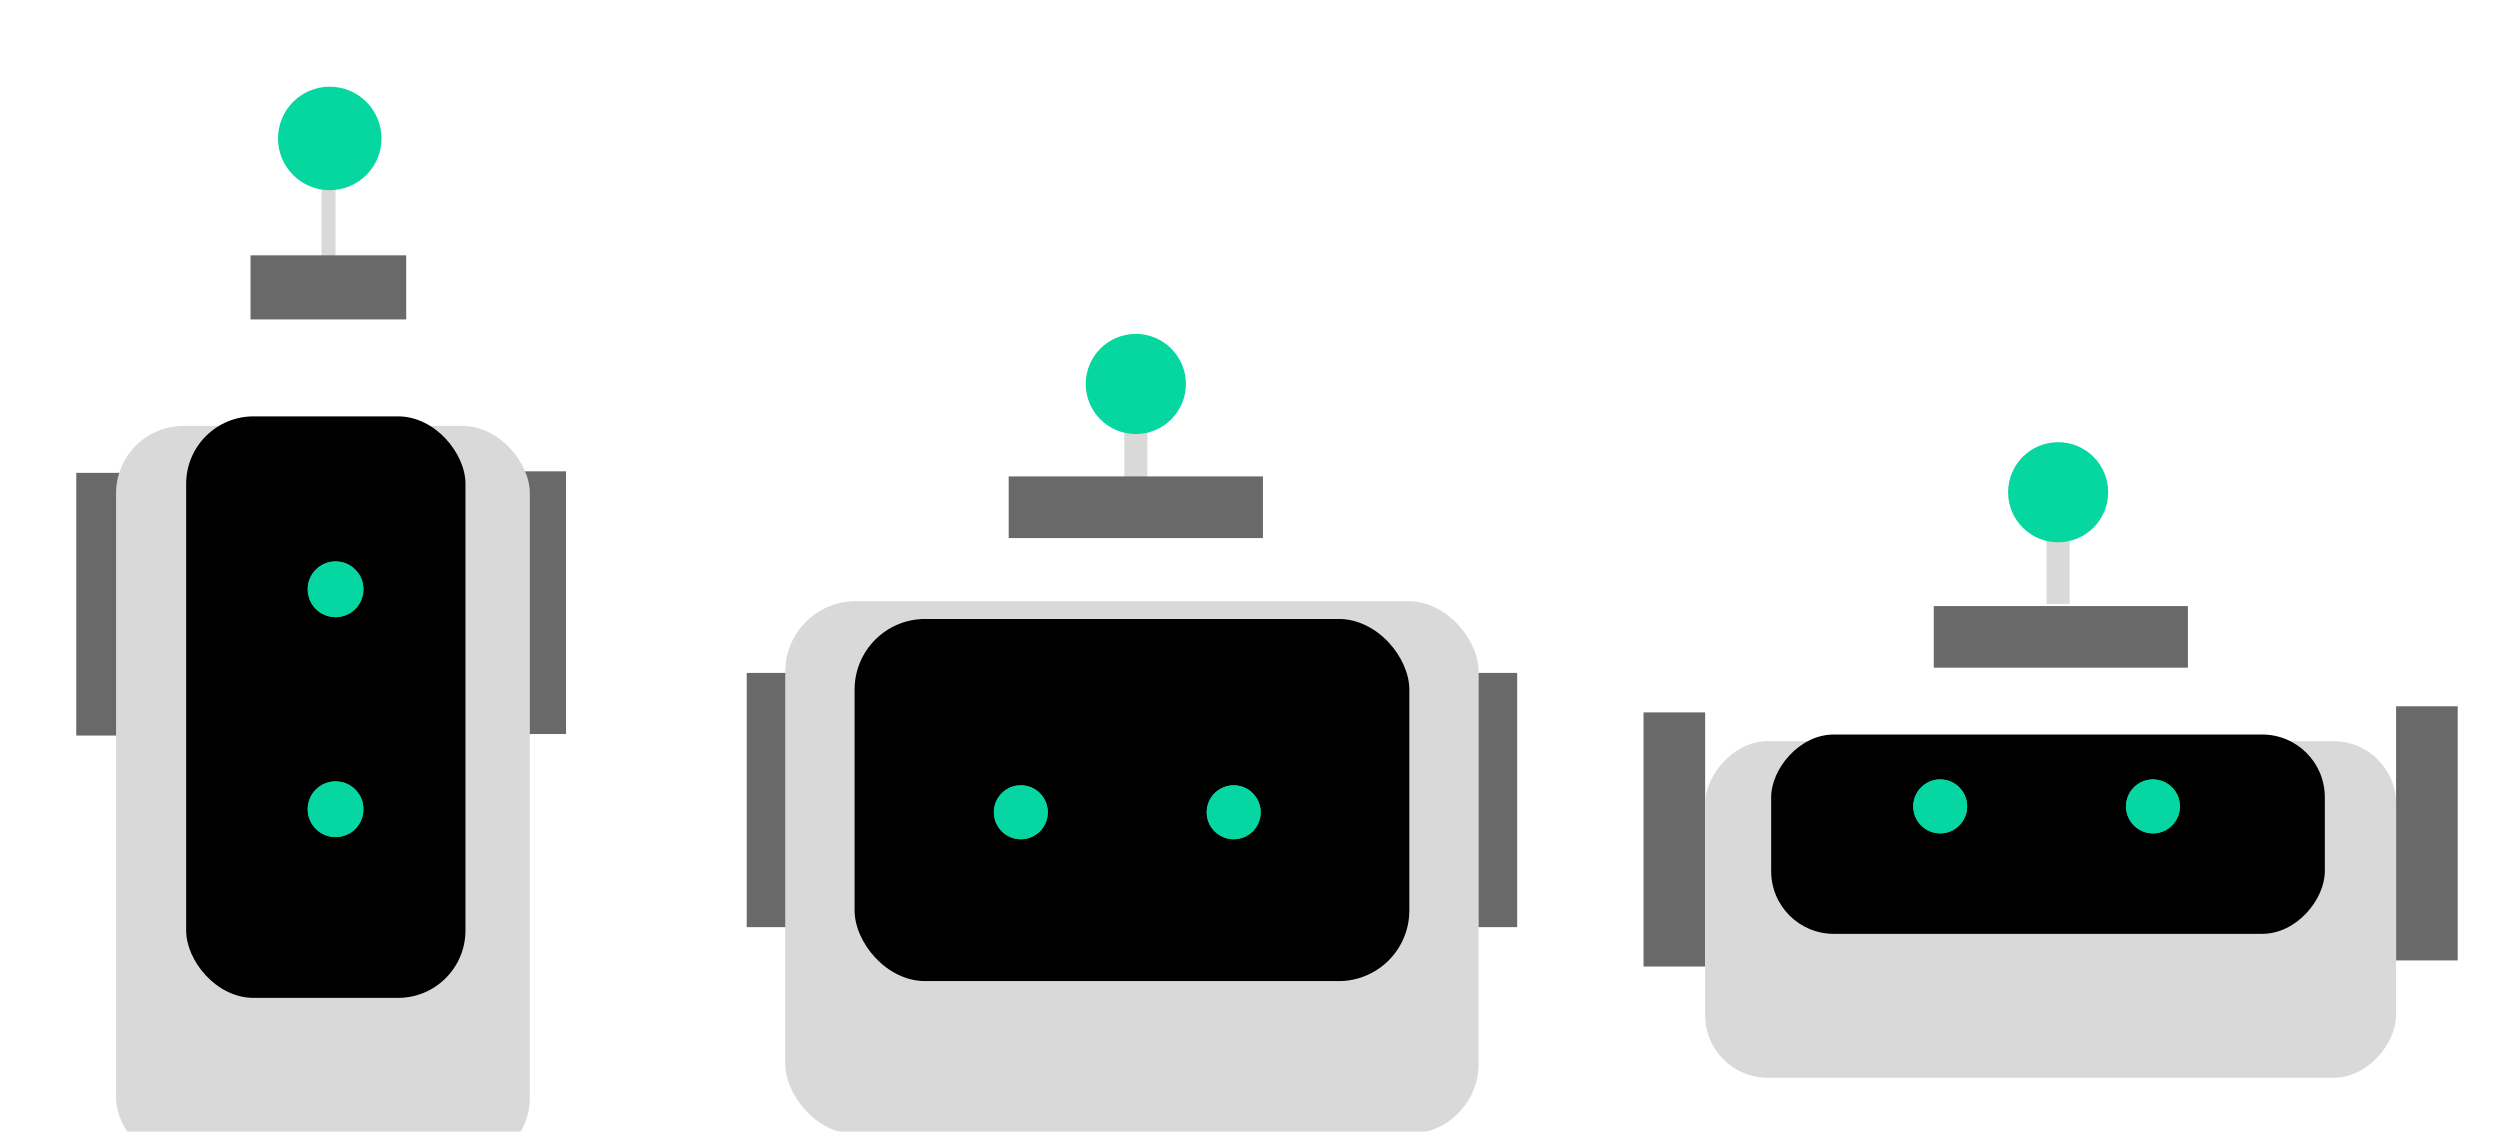
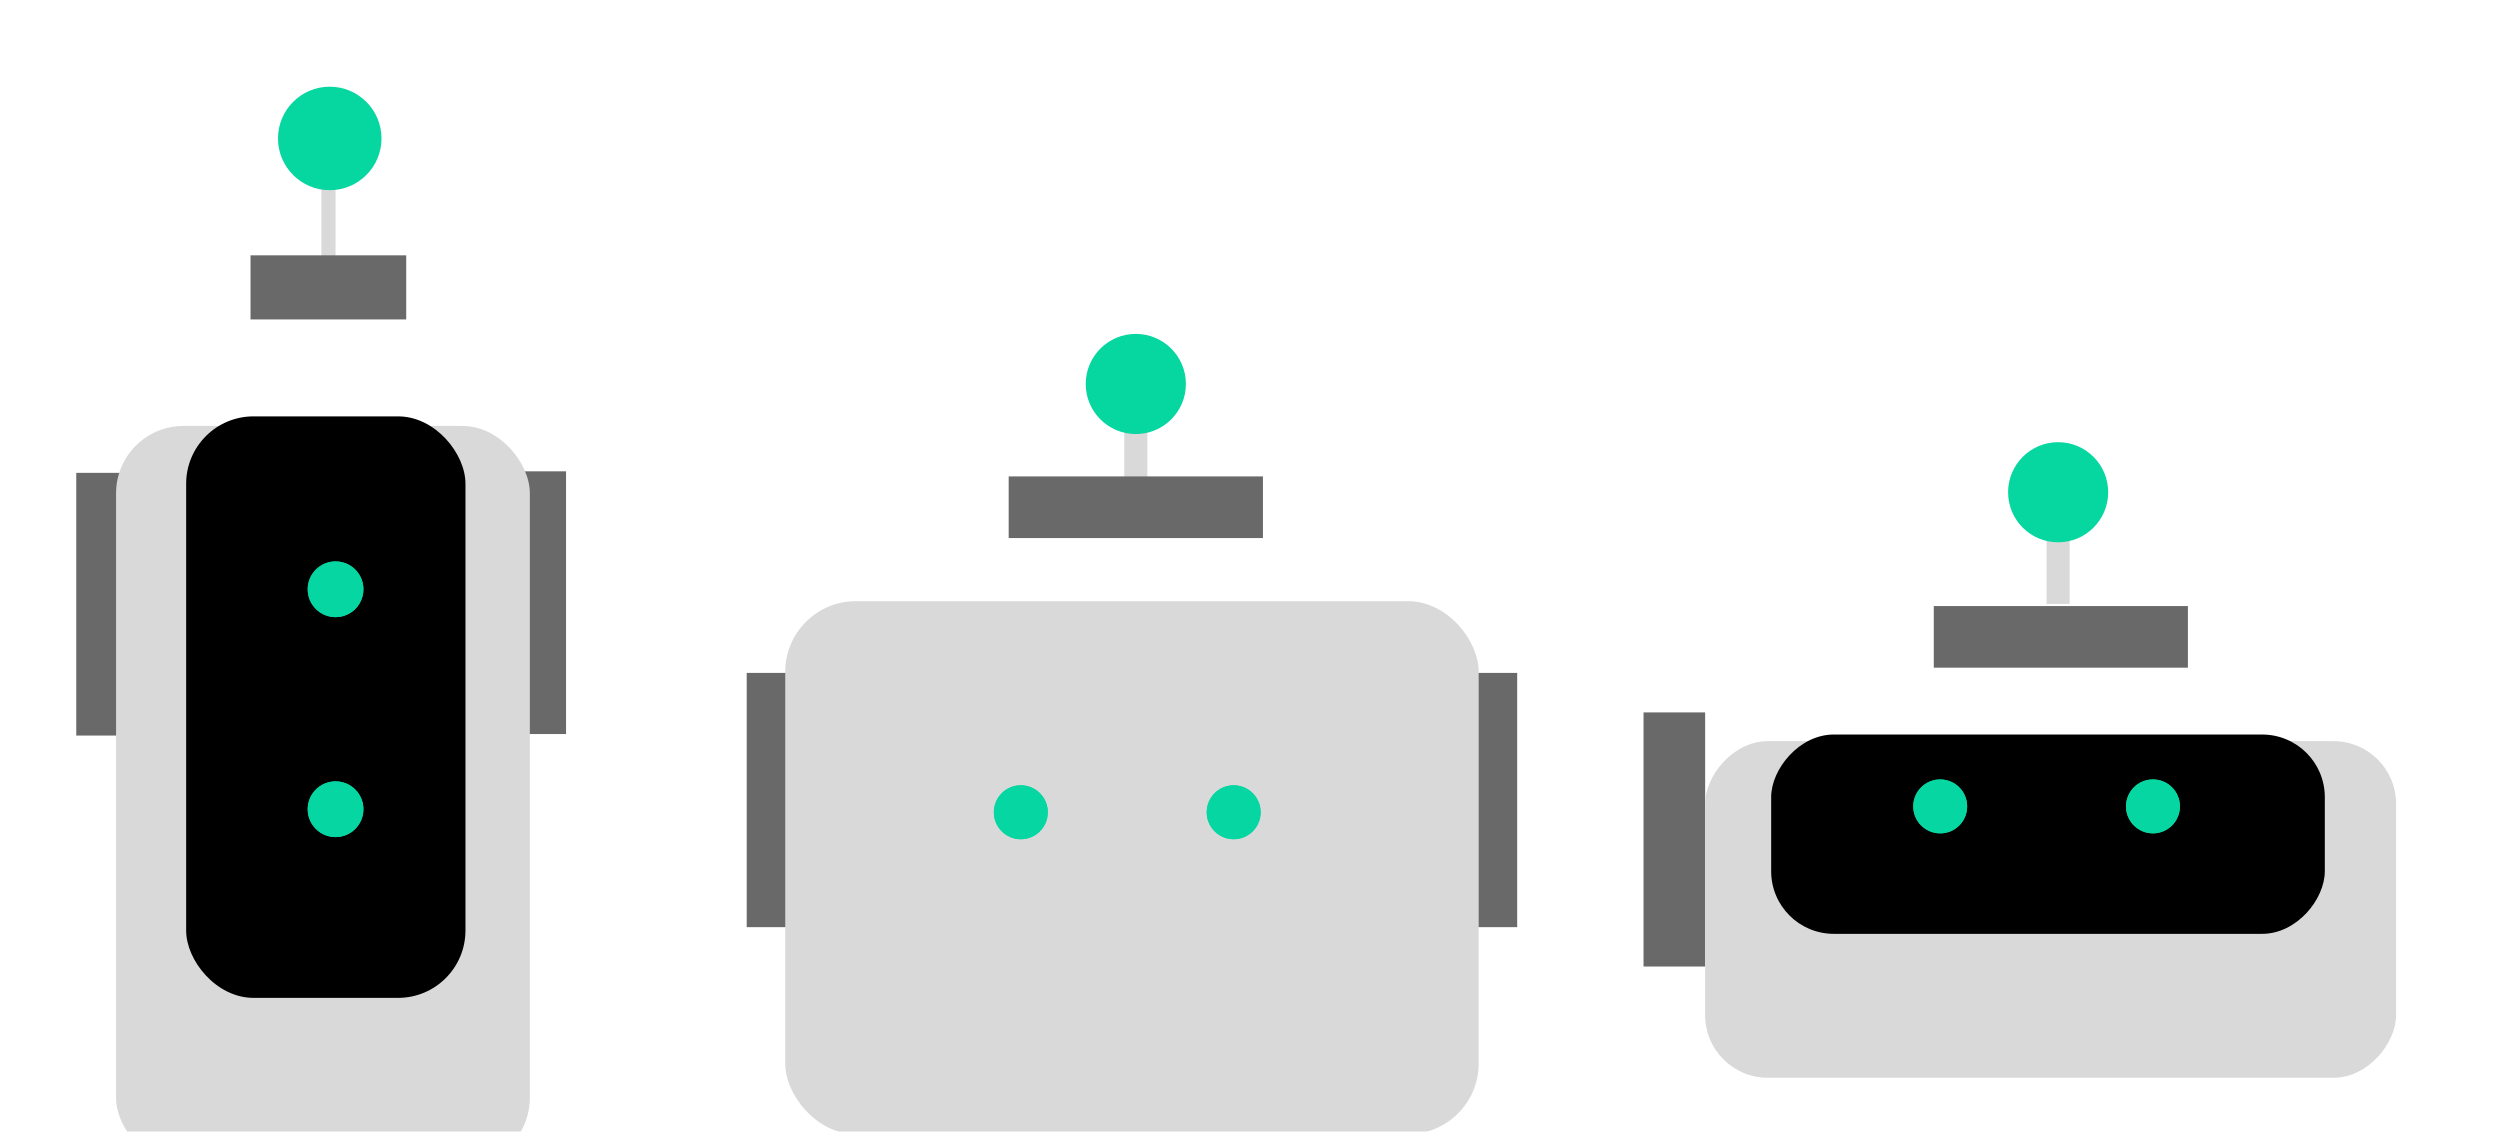
<svg xmlns="http://www.w3.org/2000/svg" width="201" height="91" viewBox="0 0 201 91" fill="none">
  <g filter="url(#filter0_d_441_1885)">
    <path d="M163.885 36.531H162.027V45.199H163.885V36.531Z" fill="#D9D9D9" />
    <path d="M158.932 36.22C158.932 38.442 160.733 40.244 162.956 40.244C165.179 40.244 166.98 38.442 166.98 36.22C166.98 33.997 165.179 32.195 162.956 32.195C160.733 32.195 158.932 33.997 158.932 36.22Z" fill="#06D6A0" />
-     <path d="M195.08 53.428H190.127V73.86H195.08V53.428Z" fill="#696969" />
    <path d="M134.575 53.92H129.622V74.352H134.575V53.92Z" fill="#696969" />
    <path d="M152.958 45.371L152.958 50.324L173.39 50.324L173.39 45.371L163.174 45.371L152.958 45.371Z" fill="#696969" />
    <g filter="url(#filter1_d_441_1885)">
      <rect width="55.552" height="27.064" rx="5.035" transform="matrix(-1 0 0 1 190.127 50.357)" fill="#D9D9D9" />
    </g>
    <rect width="44.513" height="16.025" rx="5.035" transform="matrix(-1 0 0 1 184.397 55.699)" fill="black" />
    <path d="M168.413 61.478C168.413 62.674 169.383 63.645 170.58 63.645C171.777 63.645 172.747 62.674 172.747 61.478C172.747 60.281 171.777 59.31 170.58 59.31C169.383 59.31 168.413 60.281 168.413 61.478Z" fill="#06D6A1" />
    <path d="M168.413 61.478C168.413 62.674 169.383 63.645 170.58 63.645C171.777 63.645 172.747 62.674 172.747 61.478C172.747 60.281 171.777 59.31 170.58 59.31C169.383 59.31 168.413 60.281 168.413 61.478Z" fill="#06D6A1" />
    <path d="M151.307 61.478C151.307 62.674 152.278 63.645 153.474 63.645C154.671 63.645 155.641 62.674 155.641 61.478C155.641 60.281 154.671 59.31 153.474 59.31C152.278 59.31 151.307 60.281 151.307 61.478Z" fill="#06D6A1" />
    <path d="M151.307 61.478C151.307 62.674 152.278 63.645 153.474 63.645C154.671 63.645 155.641 62.674 155.641 61.478C155.641 60.281 154.671 59.31 153.474 59.31C152.278 59.31 151.307 60.281 151.307 61.478Z" fill="#06D6A1" />
    <g filter="url(#filter2_d_441_1885)">
      <path d="M35.162 30.924H40.282V52.046H35.162V30.924Z" fill="#696969" />
      <path d="M20.615 6.258H21.751V15.219H20.615V6.258Z" fill="#D9D9D9" />
      <path d="M25.444 4.16C25.444 6.458 23.581 8.321 21.283 8.321C18.985 8.321 17.123 6.458 17.123 4.16C17.123 1.863 18.985 0 21.283 0C23.581 0 25.444 1.863 25.444 4.16Z" fill="#06D6A0" />
      <rect x="0.903" y="31.047" width="5.121" height="21.122" fill="#696969" />
      <path d="M27.431 13.559L27.431 18.712L14.914 18.712L14.914 13.559L21.172 13.559L27.431 13.559Z" fill="#696969" />
      <g filter="url(#filter3_d_441_1885)">
        <rect x="4.104" y="18.244" width="33.267" height="59.433" rx="5.419" fill="#D9D9D9" />
      </g>
      <rect x="9.739" y="26.506" width="22.456" height="46.753" rx="5.419" fill="black" />
      <path d="M21.751 42.648C20.514 42.648 19.511 41.645 19.511 40.408C19.511 39.171 20.514 38.168 21.751 38.168C22.988 38.168 23.991 39.171 23.991 40.408C23.991 41.645 22.988 42.648 21.751 42.648Z" fill="#06D6A1" />
      <path d="M21.751 42.648C20.514 42.648 19.511 41.645 19.511 40.408C19.511 39.171 20.514 38.168 21.751 38.168C22.988 38.168 23.991 39.171 23.991 40.408C23.991 41.645 22.988 42.648 21.751 42.648Z" fill="#06D6A1" />
      <path d="M21.751 60.332C20.514 60.332 19.511 59.329 19.511 58.092C19.511 56.855 20.514 55.852 21.751 55.852C22.988 55.852 23.991 56.855 23.991 58.092C23.991 59.329 22.988 60.332 21.751 60.332Z" fill="#06D6A1" />
      <path d="M21.751 60.332C20.514 60.332 19.511 59.329 19.511 58.092C19.511 56.855 20.514 55.852 21.751 55.852C22.988 55.852 23.991 56.855 23.991 58.092C23.991 59.329 22.988 60.332 21.751 60.332Z" fill="#06D6A1" />
    </g>
    <g filter="url(#filter4_d_441_1885)">
      <path d="M84.087 24.039H85.945V32.712H84.087V24.039Z" fill="#D9D9D9" />
      <path d="M89.043 23.73C89.043 25.953 87.24 27.756 85.016 27.756C82.792 27.756 80.99 25.953 80.99 23.73C80.99 21.506 82.792 19.703 85.016 19.703C87.24 19.703 89.043 21.506 89.043 23.73Z" fill="#06D6A0" />
      <rect x="53.733" y="46.959" width="4.956" height="20.442" fill="#696969" />
      <path d="M110.724 46.959H115.679V67.401H110.724V46.959Z" fill="#696969" />
      <path d="M95.237 31.162L95.237 36.118L74.795 36.118L74.795 31.162L85.016 31.162L95.237 31.162Z" fill="#696969" />
      <g filter="url(#filter5_d_441_1885)">
        <rect x="56.83" y="34.57" width="55.752" height="42.851" rx="5.677" fill="#D9D9D9" />
      </g>
-       <rect x="62.406" y="42.623" width="44.601" height="29.115" rx="5.677" fill="black" />
      <path d="M77.939 58.164C77.939 59.362 76.969 60.332 75.771 60.332C74.574 60.332 73.603 59.362 73.603 58.164C73.603 56.967 74.574 55.996 75.771 55.996C76.969 55.996 77.939 56.967 77.939 58.164Z" fill="#06D6A1" />
      <path d="M77.939 58.164C77.939 59.362 76.969 60.332 75.771 60.332C74.574 60.332 73.603 59.362 73.603 58.164C73.603 56.967 74.574 55.996 75.771 55.996C76.969 55.996 77.939 56.967 77.939 58.164Z" fill="#06D6A1" />
      <path d="M95.053 58.164C95.053 59.362 94.083 60.332 92.885 60.332C91.688 60.332 90.717 59.362 90.717 58.164C90.717 56.967 91.688 55.996 92.885 55.996C94.083 55.996 95.053 56.967 95.053 58.164Z" fill="#06D6A1" />
      <path d="M95.053 58.164C95.053 59.362 94.083 60.332 92.885 60.332C91.688 60.332 90.717 59.362 90.717 58.164C90.717 56.967 91.688 55.996 92.885 55.996C94.083 55.996 95.053 56.967 95.053 58.164Z" fill="#06D6A1" />
    </g>
  </g>
  <defs>
    <filter id="filter0_d_441_1885" x="0.064" y="0" width="200.891" height="84.391" filterUnits="userSpaceOnUse" color-interpolation-filters="sRGB">
      <feFlood flood-opacity="0" result="BackgroundImageFix" />
      <feColorMatrix in="SourceAlpha" type="matrix" values="0 0 0 0 0 0 0 0 0 0 0 0 0 0 0 0 0 0 127 0" result="hardAlpha" />
      <feOffset dx="2.518" dy="3.357" />
      <feGaussianBlur stdDeviation="1.678" />
      <feComposite in2="hardAlpha" operator="out" />
      <feColorMatrix type="matrix" values="0 0 0 0 0 0 0 0 0 0 0 0 0 0 0 0 0 0 0.25 0" />
      <feBlend mode="normal" in2="BackgroundImageFix" result="effect1_dropShadow_441_1885" />
      <feBlend mode="normal" in="SourceGraphic" in2="effect1_dropShadow_441_1885" result="shape" />
    </filter>
    <filter id="filter1_d_441_1885" x="131.218" y="50.357" width="62.266" height="36.296" filterUnits="userSpaceOnUse" color-interpolation-filters="sRGB">
      <feFlood flood-opacity="0" result="BackgroundImageFix" />
      <feColorMatrix in="SourceAlpha" type="matrix" values="0 0 0 0 0 0 0 0 0 0 0 0 0 0 0 0 0 0 127 0" result="hardAlpha" />
      <feOffset dy="5.874" />
      <feGaussianBlur stdDeviation="1.678" />
      <feComposite in2="hardAlpha" operator="out" />
      <feColorMatrix type="matrix" values="0 0 0 0 0 0 0 0 0 0 0 0 0 0 0 0 0 0 0.25 0" />
      <feBlend mode="normal" in2="BackgroundImageFix" result="effect1_dropShadow_441_1885" />
      <feBlend mode="normal" in="SourceGraphic" in2="effect1_dropShadow_441_1885" result="shape" />
    </filter>
    <filter id="filter2_d_441_1885" x="0" y="0" width="46.605" height="84.903" filterUnits="userSpaceOnUse" color-interpolation-filters="sRGB">
      <feFlood flood-opacity="0" result="BackgroundImageFix" />
      <feColorMatrix in="SourceAlpha" type="matrix" values="0 0 0 0 0 0 0 0 0 0 0 0 0 0 0 0 0 0 127 0" result="hardAlpha" />
      <feOffset dx="2.71" dy="3.613" />
      <feGaussianBlur stdDeviation="1.806" />
      <feComposite in2="hardAlpha" operator="out" />
      <feColorMatrix type="matrix" values="0 0 0 0 0 0 0 0 0 0 0 0 0 0 0 0 0 0 0.25 0" />
      <feBlend mode="normal" in2="BackgroundImageFix" result="effect1_dropShadow_441_1885" />
      <feBlend mode="normal" in="SourceGraphic" in2="effect1_dropShadow_441_1885" result="shape" />
    </filter>
    <filter id="filter3_d_441_1885" x="0.491" y="18.244" width="40.492" height="72.079" filterUnits="userSpaceOnUse" color-interpolation-filters="sRGB">
      <feFlood flood-opacity="0" result="BackgroundImageFix" />
      <feColorMatrix in="SourceAlpha" type="matrix" values="0 0 0 0 0 0 0 0 0 0 0 0 0 0 0 0 0 0 127 0" result="hardAlpha" />
      <feOffset dy="9.032" />
      <feGaussianBlur stdDeviation="1.806" />
      <feComposite in2="hardAlpha" operator="out" />
      <feColorMatrix type="matrix" values="0 0 0 0 0 0 0 0 0 0 0 0 0 0 0 0 0 0 0.25 0" />
      <feBlend mode="normal" in2="BackgroundImageFix" result="effect1_dropShadow_441_1885" />
      <feBlend mode="normal" in="SourceGraphic" in2="effect1_dropShadow_441_1885" result="shape" />
    </filter>
    <filter id="filter4_d_441_1885" x="53.733" y="19.703" width="69.516" height="65.288" filterUnits="userSpaceOnUse" color-interpolation-filters="sRGB">
      <feFlood flood-opacity="0" result="BackgroundImageFix" />
      <feColorMatrix in="SourceAlpha" type="matrix" values="0 0 0 0 0 0 0 0 0 0 0 0 0 0 0 0 0 0 127 0" result="hardAlpha" />
      <feOffset dx="3.785" dy="3.785" />
      <feGaussianBlur stdDeviation="1.892" />
      <feComposite in2="hardAlpha" operator="out" />
      <feColorMatrix type="matrix" values="0 0 0 0 0 0 0 0 0 0 0 0 0 0 0 0 0 0 0.25 0" />
      <feBlend mode="normal" in2="BackgroundImageFix" result="effect1_dropShadow_441_1885" />
      <feBlend mode="normal" in="SourceGraphic" in2="effect1_dropShadow_441_1885" result="shape" />
    </filter>
    <filter id="filter5_d_441_1885" x="53.045" y="34.57" width="63.321" height="53.26" filterUnits="userSpaceOnUse" color-interpolation-filters="sRGB">
      <feFlood flood-opacity="0" result="BackgroundImageFix" />
      <feColorMatrix in="SourceAlpha" type="matrix" values="0 0 0 0 0 0 0 0 0 0 0 0 0 0 0 0 0 0 127 0" result="hardAlpha" />
      <feOffset dy="6.623" />
      <feGaussianBlur stdDeviation="1.892" />
      <feComposite in2="hardAlpha" operator="out" />
      <feColorMatrix type="matrix" values="0 0 0 0 0 0 0 0 0 0 0 0 0 0 0 0 0 0 0.25 0" />
      <feBlend mode="normal" in2="BackgroundImageFix" result="effect1_dropShadow_441_1885" />
      <feBlend mode="normal" in="SourceGraphic" in2="effect1_dropShadow_441_1885" result="shape" />
    </filter>
  </defs>
</svg>